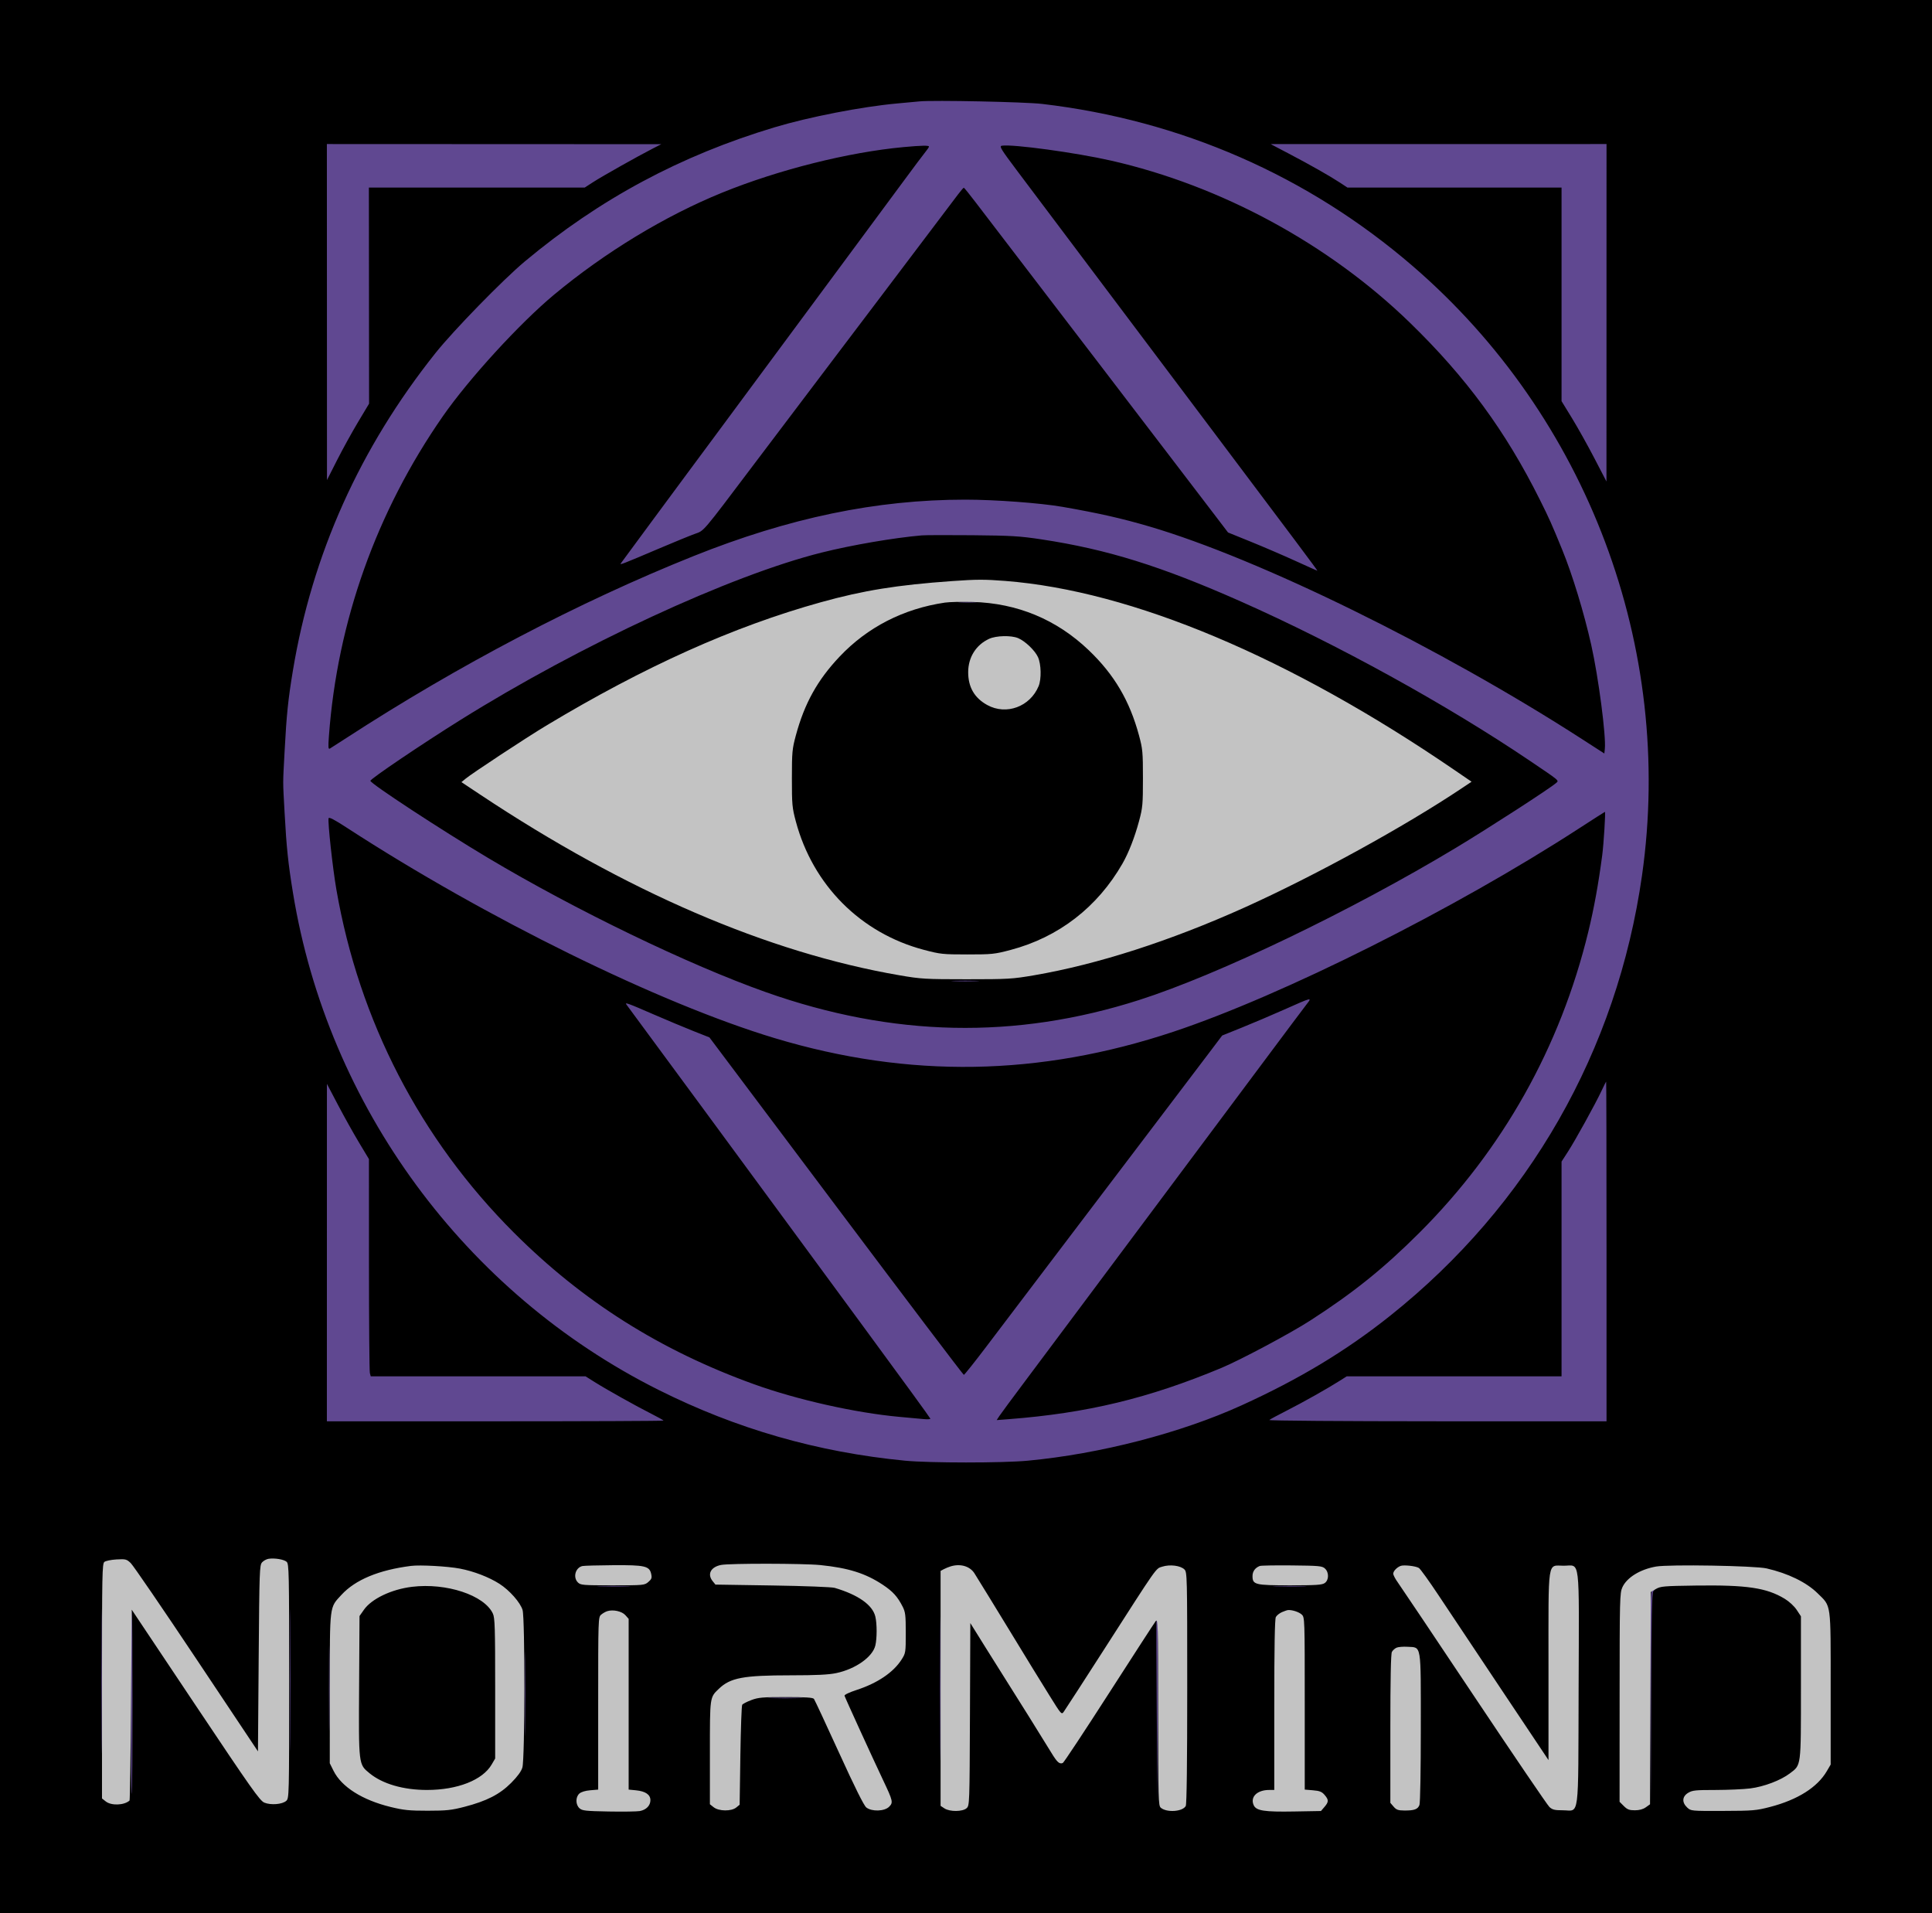
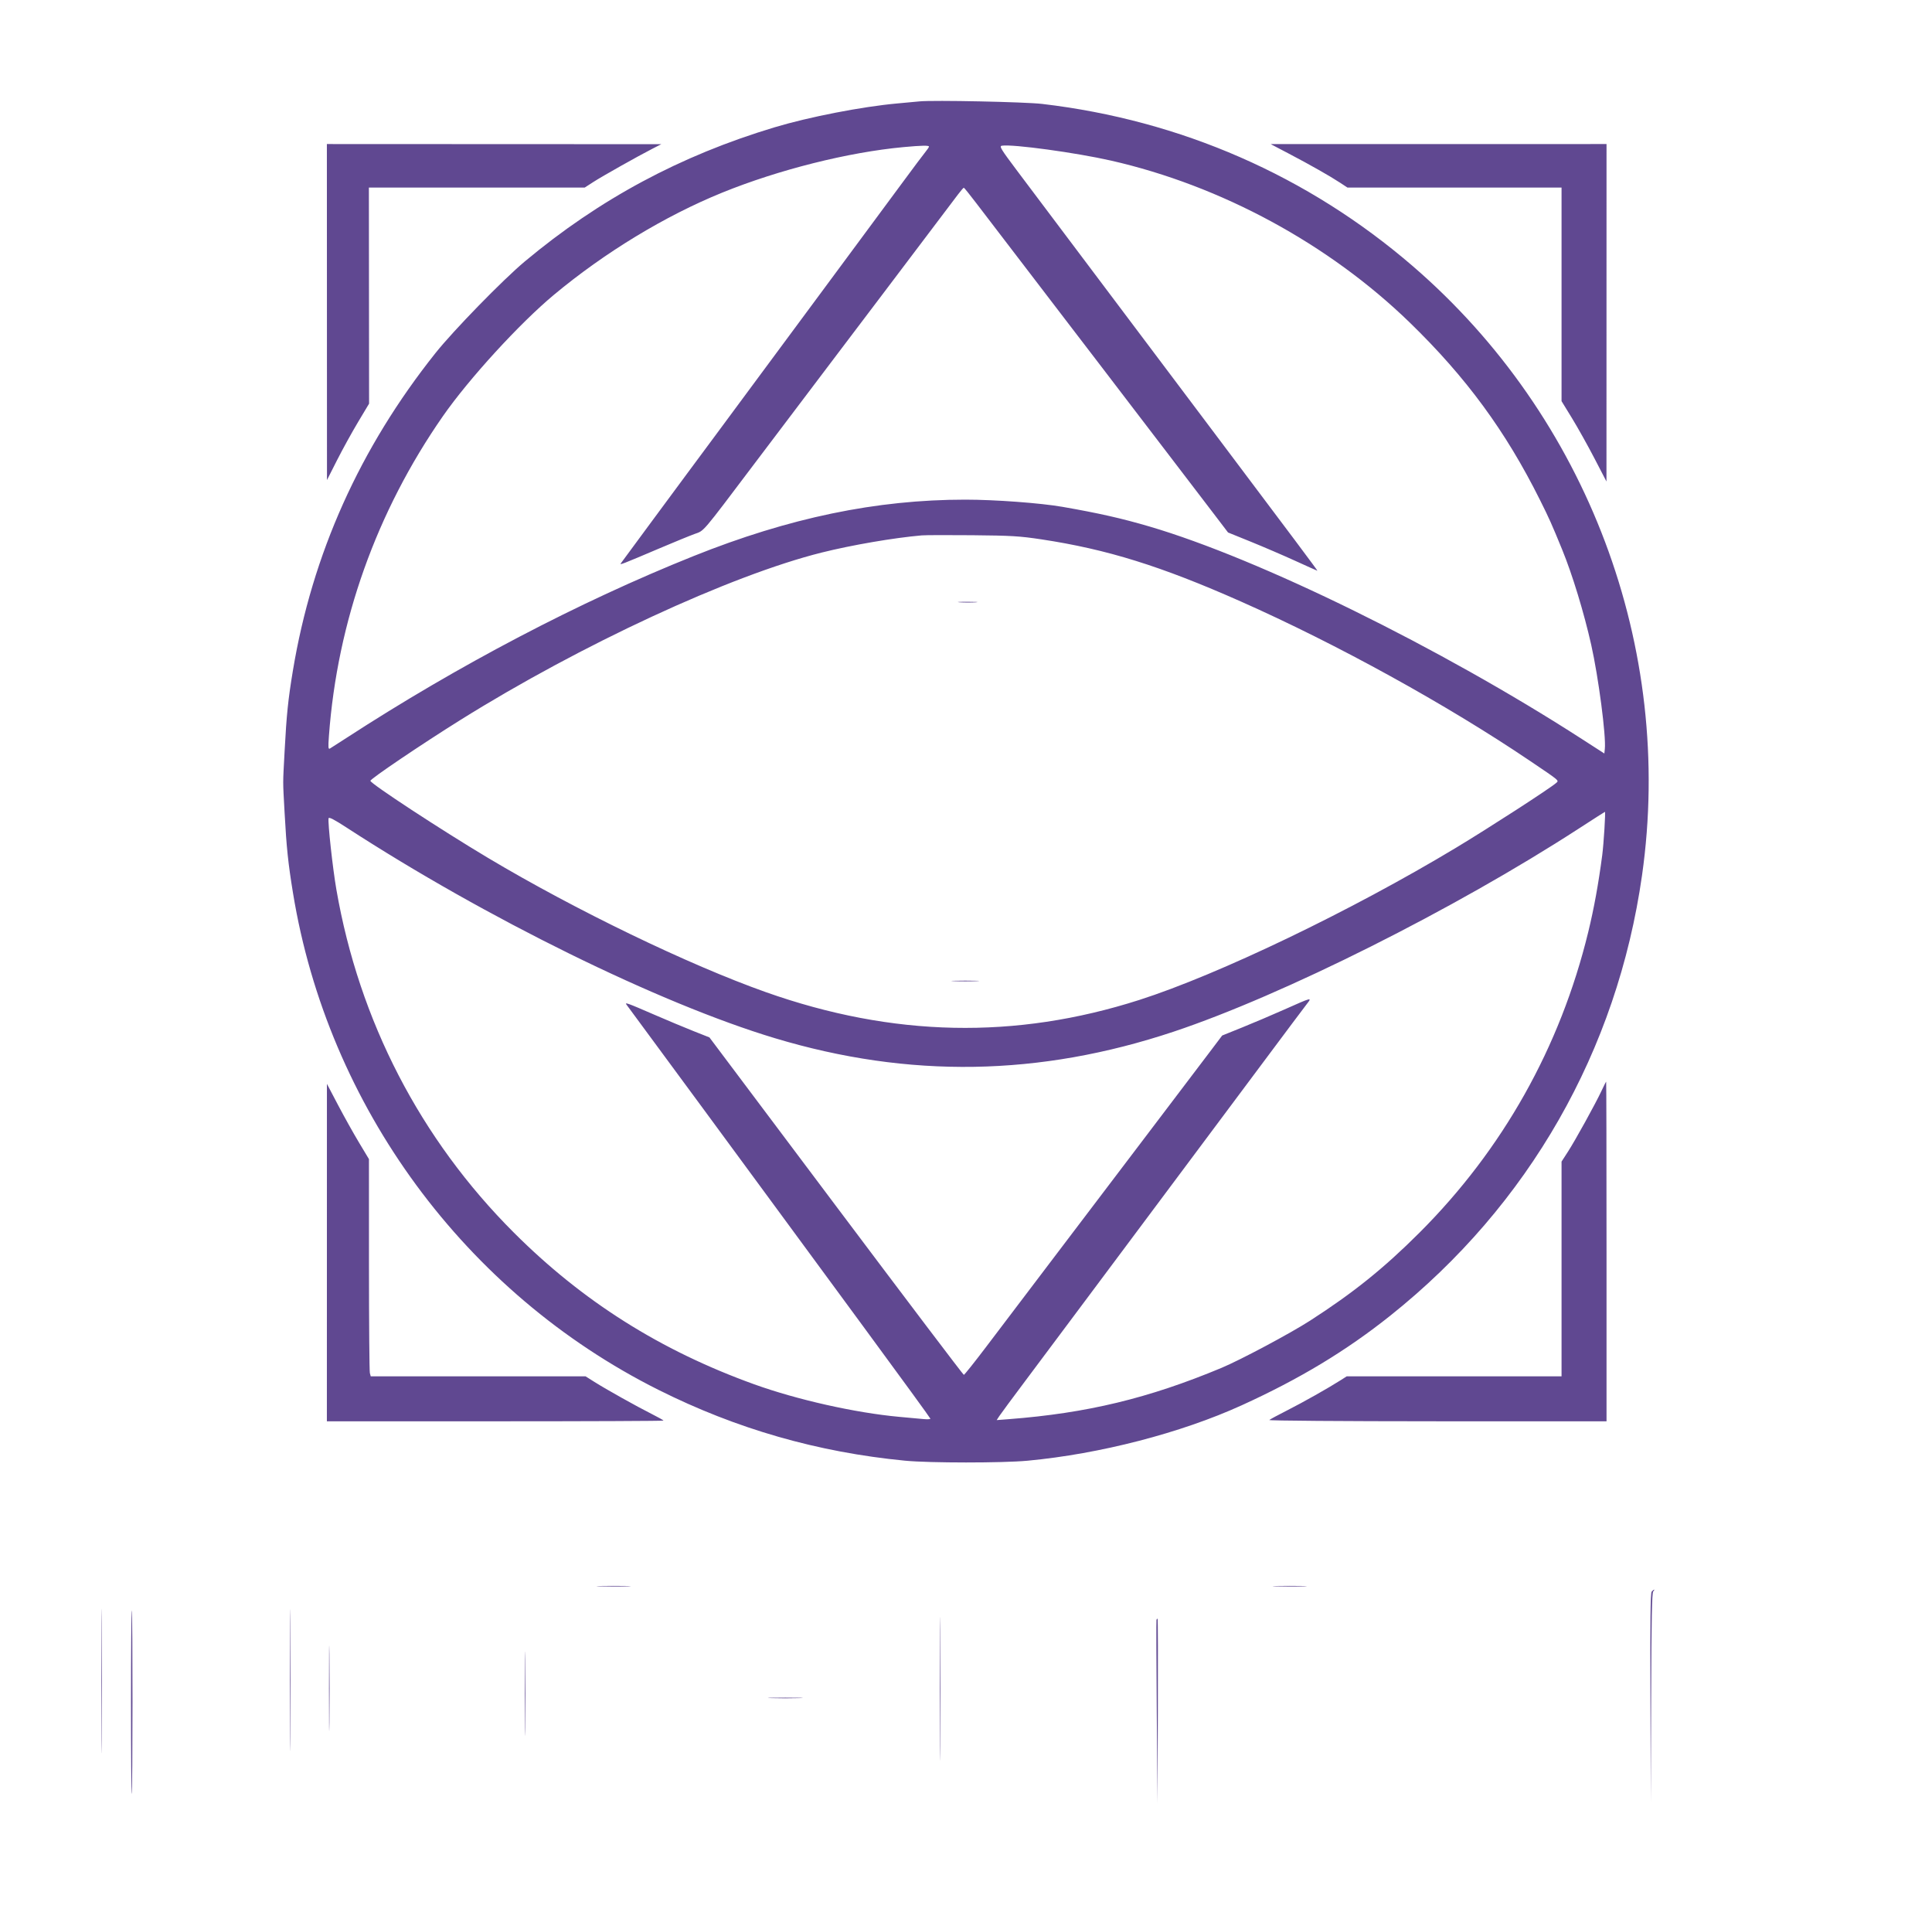
<svg xmlns="http://www.w3.org/2000/svg" width="1116" height="1105" viewBox="0 0 1116 1105" fill="none">
-   <rect width="1116" height="1105" fill="black" />
  <path fill-rule="evenodd" clip-rule="evenodd" d="M531.167 58.552C529.323 58.733 523.499 59.273 518.226 59.752C497.785 61.61 467.357 67.531 447.36 73.542C393.042 89.867 346.265 114.985 303.212 150.946C290.562 161.511 261.996 190.797 251.555 203.903C207.851 258.766 180.328 320.069 169.173 387.397C166.432 403.94 165.526 412.705 164.431 433.295C163.328 454.053 163.33 449.711 164.409 469.632C165.477 489.356 166.451 498.649 169.244 515.736C189.39 638.979 268.651 746.734 380.314 802.681C425.359 825.249 472.245 838.719 522.786 843.61C536.897 844.974 579.083 844.982 593.602 843.622C635.395 839.706 682.089 827.624 717.218 811.636C750.706 796.394 777.531 780.216 803.12 759.824C883.062 696.118 934.122 606.793 948.512 505.476C967.177 374.072 916.992 240.753 816.11 153.73C755.66 101.585 682.172 69.422 601.983 60.016C592.077 58.855 539.22 57.761 531.167 58.552ZM188.846 180.222L188.876 277.251L194.682 265.797C197.876 259.497 203.348 249.568 206.843 243.733L213.198 233.122L213.14 170.731L213.082 108.341H275.407H337.732L342.68 105.144C347.908 101.766 368.478 90.188 376.962 85.847L381.99 83.274L285.403 83.234L188.815 83.193L188.846 180.222ZM744.455 88.719C756.866 95.229 768.32 101.729 774.15 105.568L778.359 108.341H840.185H902.012V170.01V231.678L908.017 241.472C911.321 246.858 917.16 257.301 920.992 264.677L927.96 278.089L927.976 180.641L927.992 83.193L830.986 83.209L733.979 83.224L744.455 88.719ZM521.948 84.955C490.071 87.899 449.721 98.026 417.189 111.247C384.137 124.678 349.367 145.785 319.973 170.261C300.138 186.778 270.85 218.788 255.831 240.368C217.469 295.489 194.838 358.995 189.995 425.117C189.511 431.72 189.606 432.883 190.583 432.311C191.224 431.934 195.52 429.178 200.13 426.184C264.812 384.178 334.647 347.586 400.428 321.235C455.847 299.033 506.191 288.568 557.572 288.568C574.759 288.568 601.023 290.511 613.716 292.721C634.646 296.367 647.993 299.384 664 304.088C727.505 322.749 831.971 374.081 913.745 426.805L926.735 435.181L927.016 432.497C927.795 425.082 923.346 391.113 919.145 372.394C914.983 353.857 908.266 331.833 902.395 317.488C896.272 302.522 894.97 299.61 889.506 288.662C869.691 248.95 846.887 217.892 814.348 186.299C767.656 140.968 705.42 107.231 641.791 92.762C621.557 88.161 584.937 83.16 578.75 84.152C577.086 84.419 578.025 85.964 587.588 98.701C601.817 117.651 659.448 194.265 701.652 250.337C746.056 309.331 761.252 329.642 760.983 329.642C760.863 329.642 755.114 327.066 748.21 323.918C741.305 320.77 729.739 315.795 722.509 312.862L709.363 307.533L702.396 298.387C694.007 287.375 684.986 275.566 675.044 262.581C670.984 257.28 661.653 245.077 654.308 235.465C646.963 225.852 638.028 214.158 634.452 209.478C630.876 204.799 624.087 195.938 619.367 189.789C604.867 170.903 598.455 162.519 592.346 154.468C589.119 150.215 582.896 142.085 578.517 136.4C574.139 130.714 567.538 122.087 563.851 117.227C560.164 112.367 556.958 108.401 556.727 108.413C556.497 108.426 554.967 110.207 553.327 112.371C548.454 118.799 525.501 149.169 508.539 171.63C499.835 183.156 489.84 196.359 486.329 200.969C479.429 210.029 464.504 229.763 435.614 268.03C404.952 308.645 406.93 306.323 401.216 308.393C398.477 309.385 389.45 313.081 381.152 316.606C359.004 326.018 357.724 326.512 358.672 325.284C359.135 324.684 367.006 314.009 376.161 301.561C385.317 289.112 394.71 276.407 397.036 273.327C399.363 270.247 406.169 261.069 412.161 252.93C418.153 244.791 429.409 229.583 437.173 219.132C444.938 208.681 458.948 189.758 468.309 177.079C477.669 164.4 490.55 146.996 496.933 138.403C503.316 129.81 514.007 115.354 520.69 106.278C527.375 97.203 533.69 88.768 534.727 87.533C535.764 86.299 536.612 85.006 536.613 84.66C536.614 83.915 532.256 84.003 521.948 84.955ZM532.424 309.208C516.25 310.62 491.977 314.786 474.565 319.142C421.967 332.299 335.408 372.412 265.918 415.834C243.43 429.886 213.958 449.806 213.958 450.955C213.958 452.536 254.752 479.268 281.854 495.447C332.353 525.591 397.801 557.215 442.332 572.986C515.669 598.961 586.51 600.444 658.134 577.504C703.866 562.857 780.566 526.012 840.833 489.741C859.884 478.276 895.096 455.509 898.845 452.234C900.615 450.687 901.332 451.293 883.574 439.299C835.573 406.878 772.048 371.882 716.606 347.316C670.562 326.914 639.484 317.24 601.564 311.506C589.066 309.617 584.18 309.322 561.756 309.115C547.697 308.985 534.497 309.027 532.424 309.208ZM554.454 347.866C557.121 348.033 561.269 348.031 563.672 347.863C566.075 347.694 563.893 347.557 558.823 347.559C553.752 347.561 551.786 347.699 554.454 347.866ZM912.069 478.476C840.283 525.036 740.951 574.827 677.964 595.823C600.457 621.659 525.03 622.896 447.594 599.597C380.882 579.527 280.623 530.227 200.13 477.911C193.036 473.301 189.994 471.732 189.804 472.586C189.278 474.96 192.171 501.435 194.299 513.718C207.447 589.609 242.793 657.915 296.868 711.932C336.658 751.681 381.489 779.966 435.626 799.482C460.369 808.401 494.087 815.969 519.434 818.291C524.965 818.798 531.282 819.377 533.471 819.579C535.66 819.782 537.444 819.681 537.434 819.357C537.424 819.033 520.068 795.192 498.866 766.377C477.663 737.561 458.114 710.968 455.423 707.28C447.989 697.094 363.045 581.711 361.975 580.347C360.63 578.634 362.187 579.186 377.8 585.964C385.175 589.166 395.391 593.441 400.5 595.465L409.793 599.144L482.954 696.591C523.193 750.188 556.402 794.039 556.75 794.039C557.099 794.039 562.887 786.778 569.613 777.903C594.832 744.626 607.487 727.939 609.266 725.609C610.276 724.287 614.96 718.114 619.675 711.89C629.327 699.152 643.398 680.607 659.427 659.498C679.732 632.758 691.866 616.754 698.927 607.401L705.982 598.055L717.466 593.425C723.782 590.878 734.607 586.28 741.521 583.205C758.136 575.816 758.017 575.845 754.826 579.926C753.411 581.736 742.272 596.607 730.071 612.975C717.871 629.341 693.373 662.16 675.63 685.903C657.887 709.647 634.931 740.39 624.617 754.222C614.302 768.053 599.773 787.491 592.331 797.418C584.887 807.345 578.104 816.524 577.258 817.816L575.719 820.165L582.775 819.622C627.906 816.149 663.438 807.586 705.485 790.053C716.486 785.466 745.248 770.136 756.758 762.727C781.779 746.618 799.367 732.477 819.936 711.929C868.064 663.852 901.239 604.782 917.412 538.369C920.773 524.562 923.307 510.653 925.505 493.941C926.368 487.387 927.525 468.76 927.063 468.879C926.882 468.925 920.135 473.243 912.069 478.476ZM551.071 566.655C554.643 566.813 560.487 566.813 564.061 566.655C567.633 566.498 564.71 566.369 557.565 566.369C550.422 566.369 547.497 566.498 551.071 566.655ZM925.124 629.961C921.594 637.498 909.984 658.535 905.686 665.182L902.012 670.866V732.872V794.878H839.978H777.944L774.4 797.136C767.204 801.72 752.887 809.796 743.567 814.526C738.294 817.203 733.627 819.718 733.197 820.115C732.759 820.518 775.501 820.845 830.203 820.857L927.992 820.877V722.794C927.992 668.848 927.898 624.715 927.782 624.721C927.666 624.727 926.471 627.086 925.124 629.961ZM188.829 723.415L188.815 820.864H286.031C339.5 820.864 383.248 820.679 383.248 820.454C383.248 820.228 380.139 818.481 376.34 816.57C367.707 812.228 350.124 802.39 343.349 798.111L338.23 794.878H276.192H214.153L213.647 792.992C213.37 791.955 213.137 763.728 213.131 730.268L213.12 669.432L207.366 659.855C204.2 654.587 198.737 644.808 195.226 638.122L188.841 625.968L188.829 723.415ZM58.477 970.912C58.477 1008.03 58.58 1023.21 58.705 1004.65C58.831 986.096 58.831 955.73 58.705 937.172C58.58 918.615 58.477 933.799 58.477 970.912ZM167.425 970.493C167.425 1006.92 167.527 1021.69 167.654 1003.33C167.78 984.972 167.78 955.172 167.654 937.11C167.527 919.048 167.425 934.071 167.425 970.493ZM542.88 975.523C542.88 1012.41 542.983 1027.37 543.109 1008.78C543.235 990.189 543.235 960.013 543.109 941.721C542.982 923.428 542.879 938.64 542.88 975.523ZM346.625 916.212C351.144 916.363 358.309 916.362 362.548 916.211C366.788 916.059 363.092 915.936 354.334 915.937C345.576 915.938 342.108 916.061 346.625 916.212ZM737.166 916.212C741.683 916.363 748.849 916.362 753.089 916.211C757.329 916.059 753.631 915.936 744.874 915.937C736.116 915.938 732.647 916.061 737.166 916.212ZM954.069 919.242C953.382 920.071 953.184 936.817 953.344 980.645L953.563 1040.91L953.768 980.51C953.922 934.884 954.218 919.869 954.978 919.107C955.53 918.555 955.765 918.102 955.498 918.102C955.234 918.102 954.589 918.615 954.069 919.242ZM75.676 983.068C75.676 1012.5 75.859 1036.39 76.083 1036.17C76.639 1035.61 76.676 930.558 76.12 930.002C75.876 929.758 75.676 953.637 75.676 983.068ZM668.031 935.496C667.888 935.841 667.964 959.889 668.2 988.935L668.629 1041.75L668.828 988.306C668.939 958.915 668.863 934.867 668.659 934.867C668.456 934.867 668.173 935.15 668.031 935.496ZM190.041 975.104C190.041 997.004 190.149 1005.96 190.282 995.013C190.414 984.063 190.414 966.145 190.282 955.195C190.149 944.246 190.041 953.204 190.041 975.104ZM303.18 978.038C303.179 999.707 303.288 1008.69 303.421 998.005C303.552 987.316 303.552 969.587 303.421 958.605C303.288 947.624 303.18 956.369 303.18 978.038ZM445.473 980.759C449.968 980.909 457.323 980.909 461.816 980.759C466.31 980.608 462.633 980.484 453.645 980.484C444.657 980.484 440.98 980.608 445.473 980.759Z" fill="#604891" />
-   <path fill-rule="evenodd" clip-rule="evenodd" d="M550.023 335.593C518.2 337.851 498.742 340.987 474.178 347.818C423.602 361.88 372.421 384.876 315.364 419.171C304.045 425.975 272.885 446.487 268.952 449.723L266.539 451.708L277.333 458.883C361.53 514.849 443.593 550.2 519.717 563.296C532.015 565.412 534.455 565.554 558.404 565.554C582.453 565.554 584.757 565.419 597.374 563.256C633.92 556.989 675.996 543.44 718.894 524.124C759.437 505.866 811.567 477.237 844.803 454.975L850.029 451.474L840.194 444.746C744.922 379.575 653.849 341.24 580.7 335.517C568.712 334.579 564.149 334.59 550.023 335.593ZM545.832 348.028C521.903 351.553 501.09 362.218 485.024 379.186C472.193 392.74 464.708 406.215 459.699 424.785C457.609 432.534 457.438 434.403 457.43 449.514C457.423 464.655 457.589 466.487 459.695 474.372C469.539 511.234 497.171 538.94 533.706 548.584C543.185 551.085 544.568 551.231 558.823 551.231C573.016 551.231 574.488 551.078 583.736 548.636C611.481 541.305 633.953 523.954 648.424 498.691C651.941 492.55 655.447 483.557 657.951 474.245C660.037 466.494 660.207 464.624 660.207 449.514C660.207 434.388 660.038 432.541 657.946 424.785C652.527 404.695 643.626 389.597 628.91 375.534C610.306 357.756 587.602 348.327 561.756 347.647C555.533 347.483 548.368 347.655 545.832 348.028ZM571.394 368.933C563.837 372.384 559.291 379.582 559.26 388.138C559.23 396.846 562.894 403.155 570.343 407.216C581.312 413.196 594.982 408.158 599.931 396.311C601.633 392.234 601.455 383.633 599.581 379.519C597.816 375.642 592.165 370.243 588.09 368.54C584.089 366.868 575.468 367.07 571.394 368.933ZM155.17 900.265C153.951 900.446 152.254 901.365 151.399 902.31C149.93 903.934 149.823 906.944 149.426 957.756L149.007 1011.49L113.527 958.298C94.013 929.044 76.897 904.032 75.493 902.716C73.11 900.482 72.559 900.343 67.286 900.641C64.178 900.817 61.023 901.469 60.275 902.09C59.041 903.114 58.915 909.491 58.915 970.955V1038.69L61.123 1040.43C64.344 1042.96 71.728 1042.67 74.838 1039.89C75.069 1039.68 75.446 1014.8 75.676 984.587L76.095 929.664L112.909 984.761C145.233 1033.14 150.085 1040.01 152.693 1041.1C156.431 1042.66 163.088 1042.12 165.358 1040.06C166.996 1038.58 167.026 1037.37 167.026 970.913C167.026 907.539 166.933 903.192 165.559 901.998C163.97 900.615 158.724 899.741 155.17 900.265ZM416.563 903.816C410.555 904.982 408.386 909.133 411.666 913.189L413.267 915.168L446.237 915.681C464.793 915.97 480.488 916.573 482.14 917.061C495.806 921.094 504.083 926.958 505.65 933.718C506.617 937.884 506.616 946.104 505.649 950.275C504.104 956.938 494.224 963.936 483.04 966.289C478.608 967.222 471.605 967.561 456.733 967.566C429.333 967.574 421.887 968.972 415.232 975.356C409.969 980.405 410.066 979.713 410.066 1012.3V1042.04L412.274 1043.78C415.25 1046.12 422.45 1046.2 425.268 1043.92L427.246 1042.31L427.665 1013.95C427.895 998.347 428.374 985.136 428.728 984.589C429.083 984.042 431.453 982.816 433.998 981.864C438.054 980.346 440.514 980.134 453.993 980.134C465.305 980.134 469.574 980.41 470.163 981.182C470.602 981.758 477.124 995.738 484.654 1012.25C493.791 1032.28 499.034 1042.81 500.413 1043.89C503.574 1046.38 510.906 1046.16 513.567 1043.5C516.021 1041.04 515.837 1040.21 510.214 1028.33C503.79 1014.76 488.092 980.414 487.829 979.353C487.689 978.79 490.637 977.383 494.812 976.026C506.872 972.101 516.112 965.845 520.821 958.417C523.145 954.751 523.205 954.366 523.205 943.052C523.205 932.842 522.989 931.023 521.408 927.918C518.442 922.093 515.745 919.123 509.903 915.248C499.974 908.663 490.084 905.546 473.879 903.897C464.26 902.918 421.502 902.857 416.563 903.816ZM237.424 904.375C218.804 906.741 205.278 912.363 197.248 921.076C190.24 928.681 190.531 926.35 190.51 975.149L190.491 1018.36L192.661 1022.72C197.296 1032.02 209.235 1039.59 225.618 1043.6C233.175 1045.45 236.354 1045.77 247.061 1045.77C257.986 1045.76 260.772 1045.46 268.34 1043.5C281.177 1040.17 288.7 1036.3 295.29 1029.67C298.985 1025.95 301.097 1023.05 301.754 1020.79C303.22 1015.77 303.308 934.686 301.854 929.832C300.558 925.508 294.344 918.47 288.518 914.732C282.504 910.872 273.665 907.469 265.694 905.945C258.63 904.594 242.675 903.708 237.424 904.375ZM336.532 904.442C332.447 905.23 330.807 910.916 333.801 913.911C335.376 915.485 336.594 915.587 353.868 915.587C371.859 915.587 372.308 915.545 374.503 913.656C376.418 912.009 376.659 911.319 376.143 908.968C375.151 904.449 372.44 903.833 354.151 903.966C345.494 904.029 337.565 904.243 336.532 904.442ZM549.136 904.646C547.956 905.005 546.166 905.739 545.156 906.28L543.319 907.263V975.114V1042.96L545.541 1044.42C548.643 1046.45 556.047 1046.39 558.343 1044.32C560.045 1042.78 560.071 1042.05 560.284 990.072L560.498 937.39L569.246 951.427C574.056 959.148 579.563 967.916 581.483 970.913C585.781 977.621 602.887 1005.03 607.369 1012.39C610.688 1017.84 612.01 1019.01 613.926 1018.2C614.502 1017.95 626.474 999.86 640.53 977.988C654.586 956.117 666.741 937.373 667.539 936.335C668.921 934.54 668.993 937.061 669.01 988.596C669.028 1039.11 669.127 1042.83 670.495 1044.02C673.911 1046.98 683.163 1046.35 684.938 1043.03C685.495 1041.99 685.79 1018.34 685.79 974.74C685.79 909.992 685.743 907.996 684.175 906.427C681.923 904.175 675.809 903.402 671.382 904.809C667.493 906.046 669.259 903.533 637.595 952.89C626.788 969.735 616.11 986.23 614.499 988.565C613.213 990.432 613.061 990.262 606.2 979.223C598.994 967.628 594.909 960.977 584.369 943.669C575.933 929.816 565.269 912.444 562.912 908.716C560.275 904.543 554.801 902.927 549.136 904.646ZM727.693 904.415C725.004 905.47 723.503 907.55 723.503 910.22C723.503 915.245 724.893 915.587 745.293 915.587C760.286 915.587 763.674 915.365 765.22 914.282C767.693 912.549 767.746 908.066 765.321 905.868C763.722 904.419 761.952 904.254 746.254 904.097C736.737 904.001 728.385 904.144 727.693 904.415ZM808.986 904.399C806.781 905.293 804.796 907.419 804.796 908.886C804.796 909.667 806.004 911.966 807.48 913.994C808.957 916.023 828.794 945.597 851.561 979.714C874.331 1013.83 893.885 1042.59 895.018 1043.63C896.73 1045.2 898.035 1045.52 902.767 1045.52C912.537 1045.52 911.613 1052.66 911.873 975.128C912.135 897.346 912.975 904.27 903.269 904.27C893.698 904.27 894.47 899.179 894.47 962.377V1016.52L867.62 976.324C852.855 954.215 836.355 929.469 830.955 921.334C825.556 913.199 820.45 906.105 819.607 905.569C817.818 904.431 810.81 903.659 808.986 904.399ZM956.587 904.751C947.374 906.375 939.697 911.11 937.138 916.748C935.655 920.013 935.57 923.414 935.552 980.407L935.534 1040.62L937.984 1043.07C939.993 1045.08 941.14 1045.52 944.351 1045.52C946.962 1045.52 949.074 1044.94 950.694 1043.79L953.123 1042.06L953.339 980.755L953.553 919.453L956.486 917.73C959.183 916.145 961.033 915.983 979.414 915.73C1009.04 915.319 1020.42 917.004 1030.92 923.363C1033.51 924.933 1036.41 927.617 1037.84 929.772L1040.29 933.478L1040.29 974.618C1040.29 1020.96 1040.52 1019.19 1033.88 1024.22C1028.54 1028.26 1018.94 1031.89 1010.95 1032.9C1007.06 1033.38 998.026 1033.78 990.869 1033.79C979.376 1033.79 977.539 1033.98 975.133 1035.45C971.658 1037.57 971.436 1040.96 974.575 1043.91C976.738 1045.93 976.777 1045.94 995.318 1045.88C1012.65 1045.83 1014.47 1045.67 1022.5 1043.58C1038.39 1039.44 1049.72 1032.3 1055.2 1022.98L1057.47 1019.11V975.104C1057.47 924.897 1057.91 928.044 1049.93 920.197C1043.49 913.853 1032.91 908.693 1020.49 905.833C1013.67 904.263 964.115 903.424 956.587 904.751ZM238.056 916.446C226.175 917.872 214.67 923.348 210.219 929.7L207.672 933.333L207.434 973.708C207.164 1019.51 207.092 1018.9 213.463 1024.13C220.979 1030.29 232.993 1033.78 246.642 1033.78C264.212 1033.78 278.726 1028.08 283.978 1019.12L286.031 1015.61V975.157C286.031 939.694 285.865 934.35 284.681 931.855C279.653 921.256 257.9 914.067 238.056 916.446ZM350.79 930.514C349.764 930.833 348.162 931.752 347.229 932.554C345.563 933.987 345.534 934.869 345.534 983.793V1033.57L340.937 1033.96C338.107 1034.19 335.693 1034.92 334.652 1035.87C332.391 1037.91 332.428 1042.26 334.725 1044.34C336.294 1045.76 338.149 1045.97 351.612 1046.22C359.931 1046.37 368.022 1046.25 369.591 1045.96C373.304 1045.26 375.704 1042.79 375.704 1039.67C375.704 1036.45 372.819 1034.5 367.277 1033.97L363.134 1033.57V984.265V934.961L361.248 932.833C359.24 930.568 354.204 929.451 350.79 930.514ZM740.54 931.06C739.079 931.696 737.475 932.976 736.978 933.905C736.361 935.059 736.074 951.174 736.074 984.688V1033.78H733.114C726.127 1033.78 722.027 1037.84 724.198 1042.6C725.654 1045.8 730.301 1046.52 747.583 1046.21L763.041 1045.94L765.061 1043.58C767.58 1040.65 767.592 1039.5 765.129 1036.63C763.546 1034.79 762.278 1034.29 758.425 1033.97L753.673 1033.57V983.834C753.673 934.619 753.655 934.077 751.94 932.478C750.382 931.027 746.661 929.783 744.141 929.87C743.621 929.888 742.002 930.424 740.54 931.06ZM806.736 951.594C805.729 952.024 804.503 953.127 804.012 954.045C803.414 955.163 803.12 969.821 803.12 998.473V1041.23L805.005 1043.42C806.575 1045.25 807.615 1045.62 811.217 1045.65C816.971 1045.69 818.98 1044.95 819.929 1042.46C820.387 1041.25 820.719 1022.42 820.719 997.776C820.719 948.613 821.206 951.596 813.106 951.092C810.609 950.937 807.743 951.161 806.736 951.594Z" fill="#C3C3C3" />
</svg>